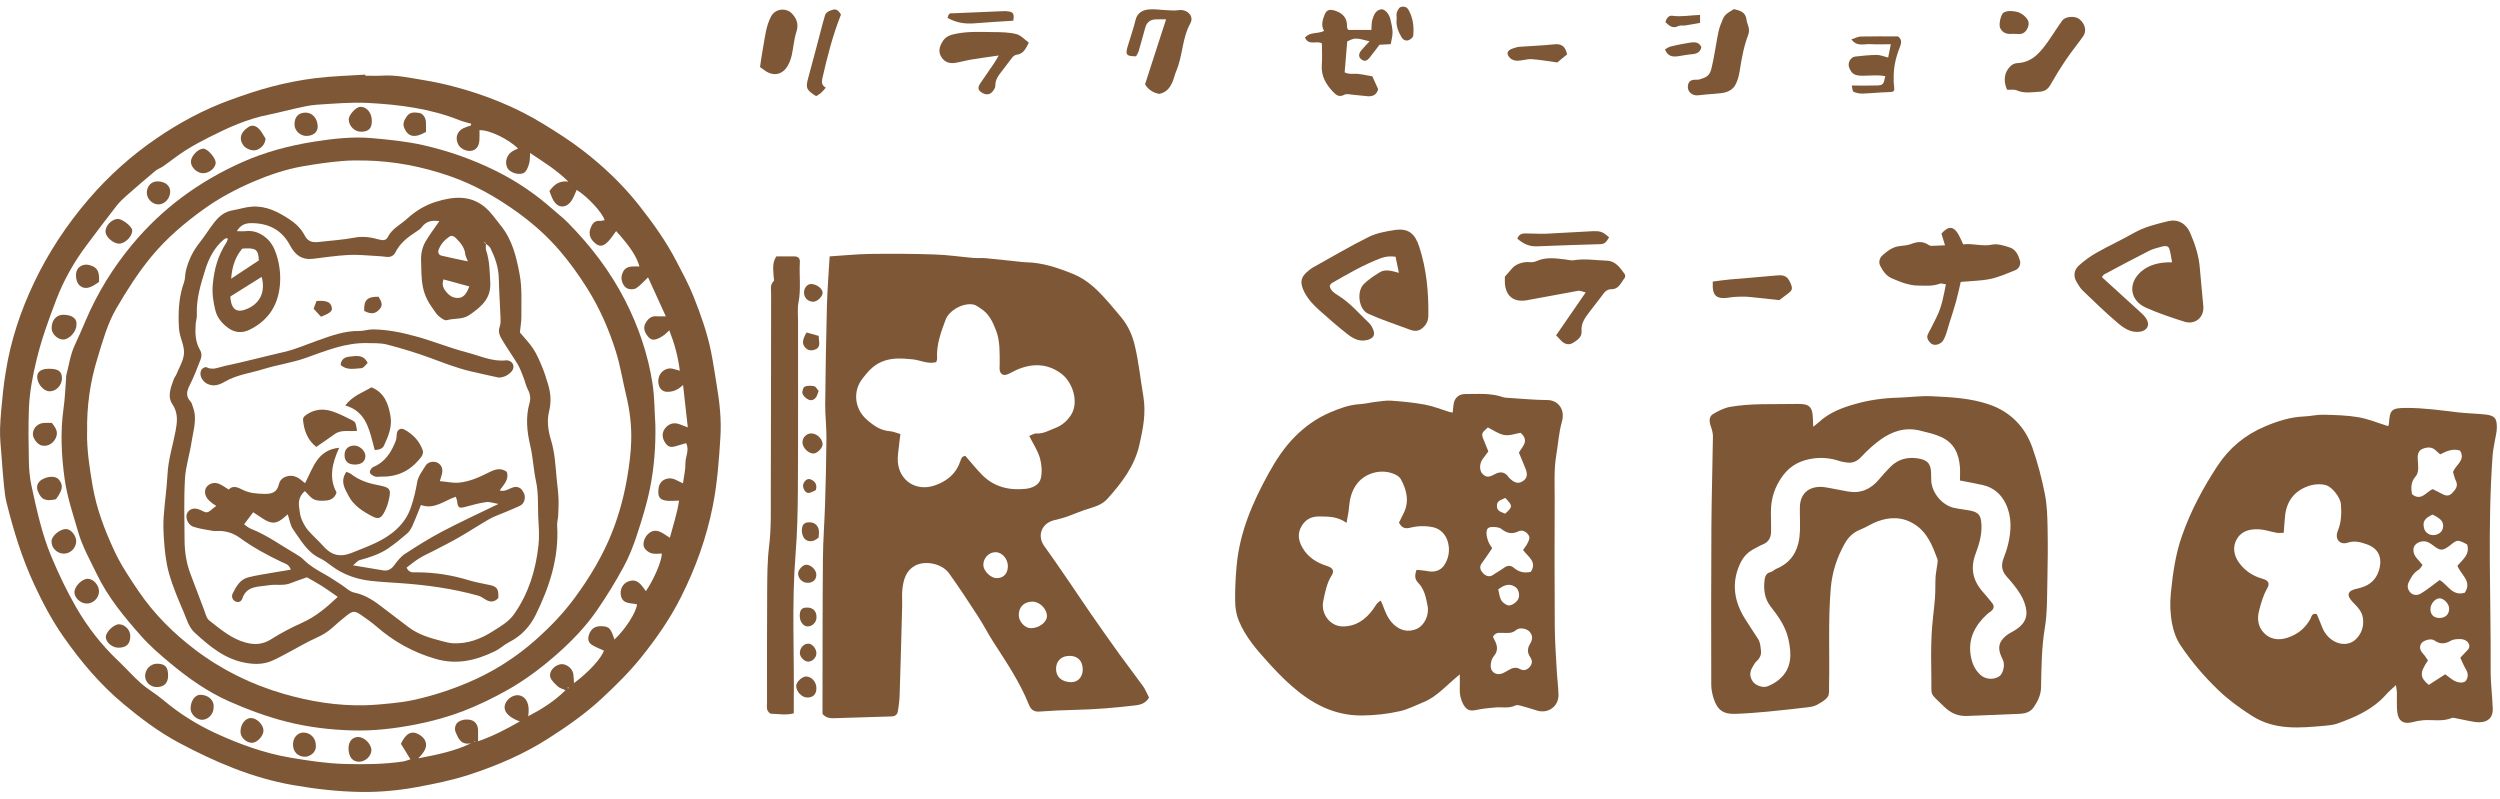
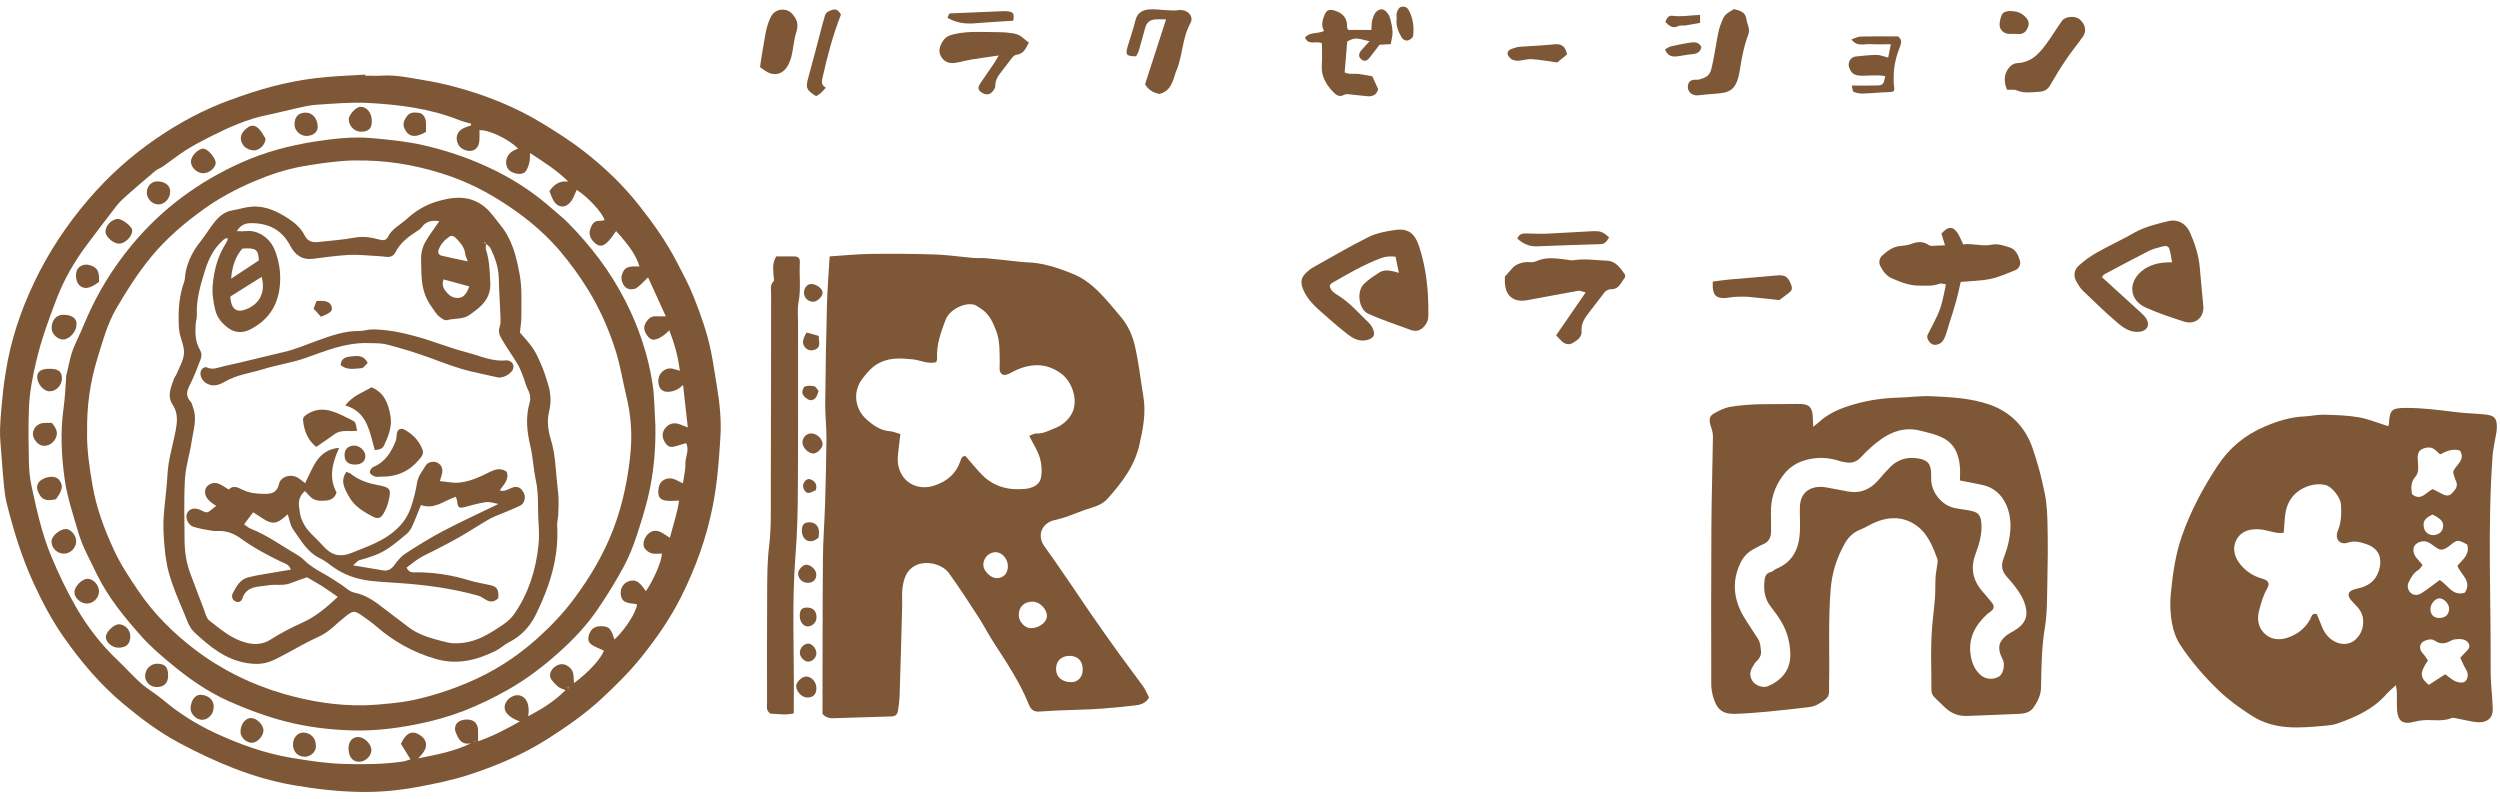
<svg xmlns="http://www.w3.org/2000/svg" width="144" height="46" viewBox="0 0 144 46" fill="none">
  <path d="M66.186 40.179C66.008 40.477 65.756 40.585 65.436 40.624C64.277 40.765 63.116 40.863 61.947 40.888C61.254 40.903 60.562 40.935 59.871 40.986C59.528 41.012 59.37 40.855 59.254 40.564C58.736 39.276 57.961 38.135 57.215 36.975C56.909 36.5 56.652 35.992 56.344 35.518C55.8 34.678 55.251 33.84 54.668 33.026C54.258 32.456 53.29 32.266 52.706 32.583C52.198 32.859 52.053 33.353 51.985 33.865C51.938 34.218 51.974 34.582 51.964 34.942C51.919 36.651 51.873 38.36 51.818 40.069C51.809 40.364 51.766 40.658 51.721 40.951C51.691 41.145 51.581 41.26 51.36 41.266C50.267 41.294 49.175 41.333 48.081 41.367C47.841 41.375 47.603 41.373 47.376 41.124C47.376 41 47.376 40.822 47.376 40.646C47.382 37.833 47.376 35.021 47.4 32.207C47.408 31.135 47.492 30.066 47.525 28.994C47.563 27.742 47.595 26.489 47.603 25.238C47.608 24.585 47.526 23.931 47.532 23.278C47.55 21.387 47.582 19.496 47.631 17.606C47.655 16.678 47.732 15.752 47.787 14.768C48.559 14.719 49.344 14.638 50.13 14.626C51.366 14.609 52.604 14.616 53.84 14.657C54.587 14.682 55.33 14.793 56.076 14.857C56.315 14.877 56.556 14.851 56.794 14.874C57.481 14.938 58.169 15.018 58.855 15.089C58.934 15.098 59.013 15.105 59.092 15.106C60.053 15.124 60.935 15.425 61.818 15.784C62.683 16.136 63.286 16.77 63.875 17.443C64.119 17.722 64.356 18.008 64.593 18.293C64.987 18.768 65.226 19.316 65.367 19.914C65.593 20.873 65.69 21.853 65.856 22.822C66.02 23.788 65.84 24.692 65.63 25.617C65.349 26.859 64.61 27.812 63.793 28.725C63.537 29.012 63.196 29.152 62.824 29.261C62.339 29.403 61.873 29.612 61.395 29.778C61.157 29.861 60.907 29.911 60.662 29.98C60.01 30.165 59.709 30.849 60.163 31.474C60.705 32.223 61.222 32.989 61.746 33.751C62.103 34.27 62.447 34.797 62.806 35.313C63.357 36.105 63.909 36.894 64.473 37.676C64.92 38.296 65.39 38.899 65.835 39.52C65.971 39.709 66.057 39.931 66.186 40.179ZM59.281 25.11C59.416 25.063 59.563 24.962 59.704 24.969C60.103 24.99 60.43 24.788 60.775 24.658C61.16 24.512 61.477 24.246 61.702 23.884C62.15 23.162 61.8 22.004 61.102 21.5C60.293 20.915 59.425 20.922 58.539 21.313C58.36 21.392 58.195 21.502 58.013 21.569C57.787 21.653 57.615 21.545 57.583 21.314C57.566 21.197 57.584 21.076 57.583 20.956C57.576 20.307 57.613 19.663 57.37 19.027C57.173 18.515 56.954 18.055 56.475 17.76C56.343 17.679 56.213 17.569 56.068 17.54C55.486 17.427 54.672 17.866 54.465 18.42C54.198 19.137 53.928 19.858 53.977 20.647C53.981 20.719 53.943 20.793 53.926 20.86C53.433 20.987 53.011 20.741 52.566 20.698C51.955 20.641 51.369 20.584 50.764 20.848C50.276 21.06 49.971 21.429 49.679 21.805C49.109 22.538 49.221 23.544 49.915 24.16C50.297 24.5 50.715 24.802 51.266 24.839C51.455 24.852 51.639 24.939 51.864 25.004C51.835 25.23 51.804 25.442 51.784 25.656C51.754 25.97 51.689 26.287 51.714 26.597C51.803 27.707 52.782 28.323 53.838 27.962C54.542 27.722 55.068 27.293 55.312 26.572C55.366 26.413 55.402 26.271 55.608 26.264C55.919 26.62 56.215 26.988 56.542 27.326C57.234 28.043 58.111 28.257 59.067 28.158C59.442 28.118 59.857 27.951 59.949 27.561C60.035 27.191 60.005 26.759 59.901 26.39C59.781 25.967 59.521 25.585 59.284 25.11H59.281ZM59.45 34.654C58.972 34.666 58.676 34.969 58.681 35.439C58.686 35.806 59.031 36.179 59.371 36.184C59.848 36.19 60.319 35.828 60.304 35.466C60.287 35.045 59.866 34.643 59.45 34.654ZM62.365 38.587C62.374 38.09 62.102 37.79 61.635 37.778C61.152 37.766 60.835 38.056 60.829 38.514C60.822 38.98 61.135 39.27 61.67 39.294C62.067 39.311 62.358 39.016 62.365 38.587ZM58.054 32.596C58.049 32.187 57.71 31.799 57.345 31.807C56.873 31.817 56.613 32.238 56.642 32.583C56.669 32.898 57.062 33.29 57.389 33.301C57.796 33.314 58.059 33.036 58.054 32.596Z" fill="#7D5736" />
  <path d="M21.043 4.36C21.363 4.36 21.683 4.377 22.001 4.357C22.82 4.304 23.614 4.487 24.412 4.616C24.973 4.707 25.531 4.826 26.079 4.97C27.933 5.454 29.703 6.156 31.336 7.164C32.108 7.639 32.877 8.128 33.592 8.682C34.788 9.606 35.879 10.647 36.819 11.84C37.615 12.85 38.36 13.893 38.955 15.035C39.301 15.699 39.66 16.36 39.937 17.052C40.353 18.091 40.731 19.147 40.954 20.247C41.087 20.902 41.178 21.567 41.289 22.225C41.455 23.204 41.558 24.192 41.495 25.183C41.414 26.5 41.318 27.814 41.062 29.118C40.698 30.969 40.068 32.717 39.227 34.388C38.598 35.639 37.798 36.79 36.916 37.884C36.229 38.737 35.45 39.499 34.654 40.24C33.71 41.118 32.651 41.852 31.567 42.545C30.167 43.439 28.651 44.09 27.076 44.607C26.069 44.939 25.035 45.148 23.991 45.34C22.932 45.534 21.868 45.63 20.812 45.616C19.497 45.598 18.184 45.449 16.874 45.22C14.53 44.81 12.4 43.895 10.327 42.793C9.17 42.177 8.133 41.398 7.127 40.561C5.771 39.433 4.65 38.101 3.65 36.669C2.997 35.734 2.463 34.727 1.978 33.684C1.269 32.159 0.781 30.575 0.379 28.954C0.303 28.65 0.266 28.334 0.234 28.021C0.176 27.45 0.132 26.878 0.091 26.306C0.053 25.773 -0.014 25.238 0.003 24.706C0.025 23.976 0.108 23.248 0.179 22.521C0.215 22.15 0.276 21.78 0.334 21.411C0.616 19.614 1.185 17.913 1.967 16.27C2.796 14.529 3.843 12.949 5.098 11.484C6.254 10.136 7.559 8.967 9.015 7.97C10.333 7.068 11.739 6.311 13.243 5.764C14.053 5.469 14.871 5.189 15.705 4.975C16.52 4.765 17.354 4.601 18.189 4.499C19.133 4.384 20.087 4.361 21.038 4.298C21.038 4.318 21.041 4.339 21.042 4.359L21.043 4.36ZM27.132 7.227C27.132 7.193 27.135 7.158 27.135 7.123C26.909 7.057 26.678 7.009 26.462 6.923C24.775 6.249 22.998 6.025 21.208 5.93C20.221 5.878 19.224 5.971 18.233 6.033C17.825 6.059 17.419 6.163 17.015 6.249C16.498 6.36 15.986 6.506 15.466 6.608C14.257 6.844 13.151 7.347 12.062 7.895C11.588 8.134 11.119 8.388 10.669 8.673C10.232 8.951 9.828 9.279 9.402 9.576C9.26 9.676 9.083 9.73 8.951 9.84C8.389 10.309 7.833 10.788 7.284 11.273C7.079 11.454 6.876 11.646 6.709 11.86C6.128 12.605 5.561 13.361 4.994 14.116C4.269 15.081 3.674 16.13 3.246 17.249C2.811 18.389 2.39 19.54 2.103 20.737C1.883 21.656 1.702 22.581 1.666 23.523C1.628 24.538 1.641 25.557 1.663 26.574C1.672 27.046 1.713 27.526 1.814 27.986C2.115 29.366 2.408 30.747 2.959 32.061C3.377 33.059 3.845 34.041 4.378 34.968C5.032 36.107 5.851 37.162 6.822 38.077C7.266 38.495 7.667 38.96 8.124 39.36C8.522 39.709 8.992 39.973 9.396 40.315C10.31 41.085 11.306 41.716 12.389 42.218C13.785 42.863 15.213 43.384 16.74 43.643C17.772 43.818 18.803 43.975 19.849 44.004C20.962 44.035 22.075 44.026 23.181 43.868C23.349 43.844 23.51 43.775 23.642 43.736C23.446 43.417 23.264 43.118 23.093 42.842C23.383 42.224 23.72 42.057 24.151 42.316C24.295 42.402 24.447 42.542 24.503 42.692C24.636 43.05 24.421 43.339 24.09 43.682C25.221 43.459 26.2 43.266 27.142 42.808C26.555 42.942 26.391 42.528 26.233 42.138C26.187 42.026 26.208 41.857 26.26 41.745C26.375 41.503 26.769 41.39 27.107 41.469C27.361 41.529 27.524 41.737 27.535 42.036C27.543 42.245 27.536 42.455 27.536 42.699C28.397 42.4 29.158 42.003 29.942 41.555C29.253 41.304 28.966 40.948 29.096 40.562C29.214 40.22 29.621 39.977 29.937 40.059C30.342 40.166 30.528 40.596 30.424 41.256C31.213 40.842 31.933 40.394 32.574 39.753C32.409 39.678 32.245 39.644 32.139 39.546C31.969 39.391 31.771 39.217 31.701 39.013C31.595 38.694 31.928 38.316 32.293 38.259C32.603 38.211 32.978 38.496 33.023 38.821C33.045 38.984 33.048 39.149 33.062 39.347C33.917 38.713 34.636 37.919 34.785 37.476C34.553 37.367 34.311 37.279 34.098 37.147C33.874 37.006 33.841 36.785 33.935 36.532C34.055 36.215 34.271 36.063 34.614 36.069C35.008 36.076 35.126 36.145 35.283 36.527C35.321 36.622 35.351 36.719 35.392 36.837C36.018 36.258 36.657 35.252 36.692 34.81C36.337 34.716 35.855 34.821 35.762 34.284C35.702 33.941 35.871 33.622 36.171 33.499C36.713 33.279 36.944 33.703 37.204 34.05C37.663 33.379 38.117 32.325 38.124 31.885C37.927 31.885 37.72 31.923 37.538 31.873C37.383 31.83 37.216 31.71 37.128 31.576C36.986 31.357 37.101 30.975 37.319 30.767C37.544 30.553 37.786 30.512 38.079 30.661C38.247 30.746 38.4 30.86 38.584 30.976C38.781 30.223 39.017 29.529 39.115 28.836C38.802 28.836 38.542 28.878 38.303 28.826C37.969 28.753 37.893 28.578 37.926 28.189C37.957 27.829 38.149 27.631 38.447 27.567C38.785 27.497 39.03 27.71 39.338 27.84C39.395 27.424 39.488 27.053 39.481 26.684C39.474 26.305 39.726 25.929 39.519 25.524C39.305 25.588 39.12 25.646 38.932 25.699C38.62 25.787 38.488 25.745 38.324 25.514C38.125 25.233 38.117 24.93 38.301 24.683C38.519 24.391 38.835 24.308 39.186 24.451C39.302 24.499 39.42 24.542 39.617 24.618C39.523 23.769 39.436 22.999 39.344 22.173C39.062 22.448 38.782 22.57 38.444 22.569C38.178 22.568 38.012 22.406 37.954 22.2C37.778 21.593 38.272 21.134 38.735 21.236C38.857 21.262 38.975 21.303 39.158 21.355C39.05 20.517 38.849 19.782 38.551 19.026C38.425 19.142 38.358 19.217 38.281 19.275C38.187 19.346 38.089 19.412 37.984 19.465C37.646 19.632 37.469 19.596 37.266 19.308C37.112 19.086 37.037 18.856 37.197 18.589C37.342 18.347 37.517 18.194 37.816 18.218C37.966 18.23 38.118 18.22 38.351 18.22C37.987 17.421 37.655 16.693 37.328 15.976C37.079 16.21 36.888 16.44 36.648 16.597C36.526 16.677 36.3 16.68 36.156 16.625C35.9 16.527 35.746 16.127 35.812 15.874C35.904 15.517 36.059 15.379 36.416 15.35C36.55 15.34 36.685 15.349 36.833 15.349C36.664 14.759 36.273 14.171 35.489 13.311C35.346 13.5 35.222 13.698 35.066 13.869C34.731 14.236 34.497 14.246 34.171 13.905C33.98 13.705 33.911 13.437 34.001 13.185C34.084 12.953 34.202 12.695 34.541 12.721C34.634 12.729 34.728 12.697 34.825 12.684C34.717 12.261 33.818 11.299 33.215 10.939C33.117 11.149 33.047 11.376 32.917 11.563C32.588 12.034 32.109 11.996 31.848 11.49C31.766 11.335 31.712 11.164 31.648 11.005C31.887 10.677 32.169 10.389 32.736 10.46C32.044 9.776 31.31 9.332 30.531 8.812C30.519 9.041 30.527 9.177 30.503 9.308C30.477 9.442 30.438 9.577 30.378 9.7C30.329 9.8 30.258 9.921 30.166 9.965C29.865 10.11 29.35 9.934 29.222 9.666C29.046 9.297 29.207 8.859 29.588 8.672C29.667 8.634 29.746 8.598 29.841 8.552C29.257 7.988 28.171 7.475 27.617 7.498C27.617 7.691 27.629 7.887 27.614 8.081C27.596 8.304 27.525 8.52 27.314 8.634C27.017 8.793 26.549 8.624 26.394 8.323C26.202 7.946 26.321 7.562 26.699 7.382C26.835 7.316 26.985 7.275 27.127 7.224L27.132 7.227ZM32.761 39.626C32.749 39.614 32.738 39.595 32.724 39.593C32.711 39.593 32.698 39.611 32.684 39.621C32.696 39.633 32.706 39.652 32.72 39.653C32.732 39.653 32.746 39.637 32.761 39.626ZM27.343 42.696C27.33 42.706 27.314 42.72 27.3 42.731C27.329 42.733 27.357 42.735 27.386 42.736C27.372 42.723 27.357 42.709 27.343 42.696Z" fill="#7D5736" />
-   <path d="M84.082 38.846C83.318 39.464 82.787 40.118 82.004 40.439C81.555 40.624 81.113 40.854 80.645 40.961C79.936 41.124 79.213 41.202 78.475 41.212C76.864 41.232 75.569 40.537 74.409 39.52C73.934 39.105 73.493 38.647 73.07 38.18C72.394 37.438 71.73 36.676 71.346 35.733C71.208 35.397 71.152 35.01 71.145 34.643C71.132 33.971 71.169 33.302 71.226 32.628C71.394 30.68 72.14 28.957 73.065 27.28C73.495 26.5 73.973 25.765 74.606 25.134C75.183 24.557 75.841 24.088 76.585 23.769C77.138 23.532 77.71 23.313 78.329 23.279C78.622 23.264 78.912 23.187 79.204 23.152C79.516 23.116 79.833 23.057 80.142 23.079C80.789 23.126 81.438 23.187 82.075 23.306C82.551 23.394 83.008 23.582 83.475 23.725C83.529 23.742 83.585 23.749 83.674 23.767C83.69 23.618 83.707 23.485 83.718 23.351C83.754 22.948 84 22.695 84.402 22.696C85.132 22.698 85.87 22.628 86.58 22.879C86.653 22.906 86.736 22.907 86.813 22.912C87.585 22.96 88.356 23.04 89.127 23.043C89.706 23.046 90.045 23.503 90.017 23.979C90.01 24.095 89.99 24.214 89.957 24.326C89.786 24.935 89.751 25.565 89.646 26.184C89.5 27.035 89.552 27.888 89.549 28.74C89.539 31.193 89.539 33.647 89.555 36.101C89.561 36.933 89.622 37.766 89.668 38.597C89.693 39.07 89.757 39.541 89.769 40.014C89.786 40.686 89.172 41.127 88.53 40.927C88.212 40.828 87.895 40.73 87.574 40.643C87.481 40.618 87.359 40.598 87.281 40.637C86.9 40.821 86.496 40.713 86.106 40.752C85.753 40.785 85.398 40.814 85.054 40.891C84.671 40.974 84.473 40.91 84.287 40.572C84.13 40.286 84.069 39.984 84.082 39.661C84.092 39.428 84.084 39.196 84.084 38.844L84.082 38.846ZM77.561 30.117C77.009 29.729 76.512 29.76 76.017 29.747C75.528 29.734 75.169 29.931 74.943 30.353C74.726 30.757 74.798 31.156 75.017 31.54C75.34 32.107 75.851 32.417 76.454 32.608C76.766 32.708 76.868 32.882 76.707 33.137C76.416 33.601 76.323 34.116 76.217 34.636C76.073 35.342 76.602 36.065 77.315 36.081C78.09 36.097 78.656 35.691 79.092 35.093C79.217 34.92 79.296 34.72 79.532 34.596C79.577 34.694 79.61 34.758 79.635 34.825C79.784 35.235 79.936 35.639 80.261 35.953C80.668 36.345 81.156 36.427 81.618 36.217C82.051 36.02 82.329 35.418 82.231 34.913C82.139 34.435 82.052 33.938 81.687 33.568C81.473 33.35 81.485 33.119 81.596 32.82C81.821 32.847 82.036 32.858 82.243 32.9C82.62 32.976 82.976 32.867 83.178 32.568C83.449 32.168 83.521 31.715 83.409 31.259C83.302 30.813 82.981 30.462 82.551 30.37C82.134 30.28 81.661 30.285 81.249 30.392C80.886 30.485 80.736 30.377 80.579 30.106C80.662 29.939 80.736 29.778 80.819 29.624C81.196 28.921 81.041 28.249 80.686 27.597C80.626 27.488 80.5 27.396 80.384 27.34C79.637 26.974 78.67 27.208 78.169 27.856C77.838 28.286 77.737 28.772 77.696 29.291C77.678 29.517 77.624 29.741 77.562 30.115L77.561 30.117ZM85.729 26.001C85.61 26.161 85.502 26.301 85.398 26.444C85.218 26.688 85.205 27.079 85.369 27.267C85.553 27.477 85.721 27.526 86.06 27.334C86.429 27.123 86.691 27.179 86.922 27.515C86.944 27.547 86.979 27.571 87.007 27.598C87.279 27.843 87.496 27.87 87.748 27.692C87.95 27.549 88 27.335 87.882 27.027C87.757 26.701 87.617 26.383 87.488 26.07C87.696 25.707 88.107 25.392 87.586 24.929C87.3 24.974 86.96 25.108 86.652 25.058C86.32 25.003 86.017 24.775 85.701 24.622C85.325 24.949 85.315 24.981 85.467 25.357C85.549 25.558 85.629 25.758 85.729 26.003V26.001ZM87.73 31.677C87.83 31.529 87.922 31.423 87.98 31.299C88.053 31.145 88.164 30.989 88.03 30.801C87.88 30.591 87.659 30.51 87.455 30.608C87.077 30.791 86.788 30.708 86.477 30.465C86.353 30.369 86.144 30.354 85.974 30.354C85.713 30.354 85.617 30.454 85.622 30.723C85.625 30.892 85.679 31.066 85.741 31.224C85.796 31.363 85.895 31.484 85.95 31.575C85.731 31.895 85.552 32.177 85.351 32.443C85.174 32.677 85.293 32.879 85.436 33.028C85.585 33.181 85.796 33.267 86.023 33.102C86.213 32.963 86.429 32.859 86.616 32.716C86.82 32.559 87.013 32.547 87.206 32.712C87.483 32.947 87.792 33.026 88.175 32.938C88.551 32.365 88.021 32.079 87.728 31.678L87.73 31.677ZM85.993 36.681C86.02 36.738 86.044 36.792 86.072 36.842C86.258 37.178 86.316 37.492 86.026 37.82C85.921 37.94 85.877 38.142 85.865 38.311C85.837 38.699 86.167 38.928 86.532 38.79C86.641 38.749 86.742 38.682 86.843 38.625C87.069 38.495 87.283 38.386 87.557 38.54C87.77 38.659 87.978 38.586 88.132 38.391C88.276 38.21 88.261 38.026 88.138 37.845C87.963 37.589 87.973 37.343 88.134 37.081C88.281 36.845 88.303 36.597 88.093 36.375C87.933 36.208 87.531 36.117 87.33 36.29C87.077 36.508 86.817 36.451 86.547 36.454C86.355 36.457 86.14 36.402 85.994 36.682L85.993 36.681ZM86.298 33.949C86.35 34.158 86.37 34.376 86.462 34.557C86.527 34.684 86.678 34.792 86.814 34.853C87 34.936 87.316 34.745 87.447 34.512C87.553 34.32 87.496 33.958 87.29 33.815C86.977 33.595 86.664 33.665 86.298 33.949ZM86.703 28.68C86.48 28.803 86.211 28.82 86.221 29.151C86.23 29.476 86.498 29.486 86.694 29.588C87.14 29.196 87.143 29.131 86.702 28.679L86.703 28.68Z" fill="#7D5736" />
  <path d="M137.558 24.547C137.575 24.499 137.598 24.463 137.6 24.426C137.652 23.588 137.75 23.499 138.608 23.496C139.599 23.493 140.579 23.633 141.56 23.749C142.071 23.809 142.588 23.818 143.1 23.869C143.687 23.925 143.831 24.077 143.818 24.657C143.812 24.908 143.74 25.159 143.699 25.41C143.656 25.682 143.595 25.954 143.575 26.228C143.274 30.347 143.485 34.472 143.461 38.595C143.456 39.346 143.561 40.098 143.583 40.85C143.596 41.337 143.292 41.606 142.792 41.602C142.616 41.601 142.439 41.567 142.265 41.536C141.976 41.482 141.689 41.416 141.401 41.36C141.343 41.349 141.274 41.336 141.223 41.358C140.686 41.579 140.123 41.442 139.572 41.486C139.378 41.502 139.183 41.537 138.993 41.589C138.441 41.737 138.125 41.539 138.076 40.959C138.046 40.602 138.069 40.242 138.06 39.882C138.058 39.774 138.034 39.668 138.006 39.462C137.773 39.683 137.592 39.831 137.44 40.003C136.683 40.863 135.677 41.305 134.631 41.676C134.413 41.754 134.171 41.781 133.938 41.801C132.481 41.929 131.037 42.084 129.695 41.222C129.01 40.783 128.365 40.318 127.778 39.753C126.96 38.966 126.224 38.112 125.599 37.17C125.357 36.806 125.202 36.392 125.114 35.931C125 35.332 124.981 34.739 125.041 34.156C125.155 33.044 125.302 31.946 125.681 30.867C126.188 29.422 126.893 28.104 127.726 26.837C128.408 25.801 129.31 25.051 130.455 24.566C131.183 24.257 131.917 24.022 132.714 23.988C133.087 23.973 133.459 23.879 133.83 23.888C134.502 23.903 135.182 23.919 135.842 24.032C136.416 24.13 136.966 24.363 137.558 24.547ZM131.537 30.691C131.363 30.691 131.243 30.708 131.131 30.687C130.785 30.625 130.444 30.503 130.098 30.487C129.613 30.465 129.131 30.573 128.856 31.026C128.581 31.475 128.665 31.971 128.94 32.37C129.265 32.844 129.741 33.176 130.313 33.333C130.656 33.428 130.759 33.596 130.592 33.888C130.355 34.303 130.231 34.744 130.116 35.205C129.991 35.705 130.095 36.143 130.409 36.464C130.766 36.828 131.249 36.909 131.781 36.726C132.354 36.529 132.769 36.192 133.067 35.672C133.141 35.544 133.154 35.284 133.449 35.376C133.546 35.612 133.655 35.861 133.751 36.114C133.907 36.526 134.21 36.847 134.583 37.002C134.94 37.149 135.383 37.131 135.701 36.817C136.023 36.499 136.161 36.105 136.109 35.639C136.062 35.205 135.775 34.949 135.501 34.661C135.133 34.277 135.229 34.015 135.758 33.908C136.361 33.787 136.823 33.498 137.019 32.88C137.253 32.146 137.017 31.593 136.326 31.351C136.004 31.238 135.637 31.122 135.234 31.256C134.769 31.412 134.464 31.039 134.659 30.573C134.866 30.078 134.872 29.573 134.84 29.06C134.814 28.656 134.331 28.046 133.978 27.947C133.32 27.76 132.46 28.079 132.025 28.639C131.718 29.034 131.625 29.485 131.597 29.963C131.584 30.194 131.561 30.424 131.541 30.687L131.537 30.691ZM140.53 33.408C141.005 33.7 141.262 34.358 141.972 34.14C142.416 33.477 141.732 33.095 141.547 32.586C141.855 32.227 142.285 31.93 142.107 31.363C141.785 31.178 141.606 31.109 141.453 31.18C141.314 31.244 141.198 31.359 141.073 31.451C140.69 31.732 140.564 31.728 140.186 31.443C140.077 31.36 139.961 31.278 139.836 31.224C139.584 31.114 139.238 31.213 139.088 31.42C138.959 31.601 138.997 31.903 139.183 32.128C139.294 32.262 139.41 32.393 139.541 32.546C139.447 32.659 139.392 32.775 139.3 32.829C139.01 32.999 138.866 33.278 138.731 33.558C138.685 33.654 138.671 33.791 138.701 33.891C138.798 34.227 139.135 34.375 139.444 34.187C139.805 33.967 140.136 33.694 140.529 33.407L140.53 33.408ZM138.933 28.465C139.45 28.892 139.76 28.334 140.118 28.173C140.31 28.269 140.472 28.34 140.626 28.43C140.832 28.549 141.046 28.609 141.225 28.42C141.411 28.224 141.62 28.018 141.458 27.691C141.382 27.535 141.348 27.358 141.295 27.192C141.433 26.777 142.043 26.51 141.695 25.953C141.269 25.819 140.91 25.991 140.555 26.171C140.463 26.09 140.384 26.029 140.316 25.959C140.086 25.723 139.805 25.747 139.544 25.852C139.29 25.955 139.242 26.199 139.264 26.456C139.274 26.576 139.274 26.695 139.283 26.814C139.301 27.056 139.29 27.271 139.111 27.479C138.877 27.749 138.862 28.094 138.933 28.465ZM141.713 37.884C141.84 37.751 141.924 37.668 142.003 37.579C142.119 37.45 142.286 37.339 142.22 37.127C142.156 36.923 141.938 36.799 141.64 36.811C141.486 36.817 141.311 36.823 141.184 36.898C140.863 37.084 140.564 37.127 140.248 36.905C140.202 36.871 140.143 36.848 140.087 36.838C139.887 36.797 139.537 36.925 139.454 37.08C139.335 37.303 139.414 37.49 139.579 37.666C139.686 37.779 139.763 37.919 139.85 38.041C139.368 38.755 139.371 39.014 139.898 39.449C140.204 39.251 140.526 39.044 140.845 38.839C141.009 38.959 141.159 39.088 141.326 39.189C141.594 39.348 141.931 39.361 142.038 39.207C142.183 38.996 142.171 38.773 142.032 38.544C141.912 38.347 141.828 38.126 141.713 37.886V37.884ZM140.111 29.639C139.648 29.861 139.533 30.049 139.627 30.43C139.684 30.661 139.899 30.821 140.15 30.823C140.41 30.823 140.64 30.671 140.699 30.456C140.796 30.102 140.649 29.897 140.111 29.639ZM140.537 35.594C140.876 35.587 141.089 35.36 141.069 35.027C141.053 34.774 140.777 34.479 140.54 34.464C140.269 34.446 139.975 34.794 139.992 35.115C140.009 35.429 140.207 35.603 140.536 35.596L140.537 35.594Z" fill="#7D5736" />
  <path d="M104.442 24.583C104.624 24.434 104.702 24.377 104.772 24.312C105.369 23.763 106.092 23.488 106.861 23.27C107.666 23.041 108.477 22.93 109.309 22.906C109.962 22.888 110.616 22.793 111.265 22.823C112.385 22.875 113.52 22.932 114.589 23.302C115.796 23.72 116.642 24.58 117.064 25.78C117.37 26.646 117.602 27.546 117.783 28.447C117.911 29.081 117.928 29.745 117.941 30.396C117.961 31.434 117.953 32.471 117.928 33.508C117.906 34.399 117.927 35.303 117.781 36.178C117.59 37.323 117.588 38.465 117.563 39.614C117.553 40.039 117.366 40.416 117.128 40.757C116.947 41.015 116.646 41.102 116.347 41.116C115.336 41.165 114.324 41.196 113.312 41.239C112.785 41.262 112.361 41.078 111.982 40.704C111.096 39.831 111.27 40.197 111.245 38.958C111.228 38.16 111.223 37.361 111.26 36.565C111.293 35.857 111.399 35.153 111.454 34.445C111.485 34.048 111.466 33.647 111.488 33.249C111.501 33.016 111.555 32.783 111.582 32.55C111.597 32.432 111.632 32.298 111.593 32.195C111.309 31.437 111.021 30.677 110.291 30.207C109.607 29.766 108.88 29.759 108.146 30.031C107.799 30.159 107.485 30.376 107.14 30.511C106.728 30.673 106.448 30.963 106.243 31.333C105.8 32.132 105.529 32.961 105.45 33.901C105.293 35.773 105.396 37.64 105.354 39.509C105.349 39.723 105.384 39.989 105.275 40.14C105.127 40.345 104.868 40.48 104.636 40.607C104.486 40.688 104.299 40.718 104.125 40.739C103.342 40.831 102.559 40.921 101.773 40.994C101.162 41.05 100.55 41.1 99.938 41.118C99.258 41.139 98.92 40.893 98.709 40.242C98.626 39.983 98.569 39.703 98.568 39.432C98.562 36.399 98.558 33.367 98.576 30.335C98.587 28.603 98.642 26.873 98.665 25.141C98.667 24.951 98.611 24.754 98.548 24.572C98.433 24.247 98.437 23.987 98.686 23.84C98.986 23.663 99.318 23.495 99.656 23.436C100.875 23.222 102.112 23.295 103.342 23.269C103.482 23.266 103.621 23.265 103.761 23.272C104.19 23.296 104.36 23.456 104.407 23.886C104.427 24.078 104.427 24.275 104.442 24.585V24.583ZM112.895 27.676C112.895 27.372 112.912 27.133 112.892 26.895C112.829 26.147 112.568 25.525 111.829 25.18C111.431 24.996 111.016 24.907 110.597 24.803C109.737 24.59 108.989 24.839 108.31 25.328C107.91 25.616 107.541 25.96 107.204 26.32C106.959 26.582 106.703 26.692 106.363 26.638C106.227 26.616 106.088 26.6 105.96 26.556C105.463 26.389 104.948 26.336 104.436 26.409C103.736 26.509 103.144 26.787 102.695 27.394C102.214 28.044 101.996 28.742 102.004 29.533C102.008 29.892 102.017 30.252 102.014 30.611C102.01 30.954 101.883 31.224 101.536 31.359C101.372 31.424 101.22 31.521 101.062 31.6C100.712 31.774 100.442 32.04 100.271 32.383C99.684 33.562 99.885 34.694 100.577 35.743C100.804 36.089 101.022 36.441 101.252 36.784C101.402 37.007 101.396 37.223 101.429 37.453C101.471 37.744 101.341 37.944 101.139 38.128C101.069 38.192 101.029 38.289 100.975 38.372C100.771 38.682 100.765 38.964 100.957 39.248C101.113 39.476 101.526 39.64 101.805 39.533C102.04 39.442 102.274 39.311 102.467 39.149C103.232 38.51 103.202 37.655 103.009 36.801C102.851 36.097 102.44 35.505 101.996 34.944C101.637 34.491 101.575 33.97 101.637 33.425C101.66 33.212 101.728 33.004 102.002 32.949C102.11 32.927 102.196 32.812 102.304 32.769C103.292 32.367 103.642 31.564 103.677 30.574C103.694 30.115 103.662 29.655 103.674 29.196C103.693 28.467 104.143 28.038 104.875 28.044C105.032 28.045 105.19 28.075 105.345 28.103C105.711 28.169 106.075 28.245 106.443 28.31C107.168 28.439 107.745 28.184 108.213 27.634C108.431 27.378 108.653 27.123 108.892 26.886C109.315 26.468 109.827 26.316 110.419 26.396C111.023 26.477 111.233 26.703 111.233 27.315C111.233 27.434 111.233 27.554 111.239 27.674C111.267 28.379 111.858 29.098 112.548 29.253C112.835 29.316 113.13 29.345 113.42 29.398C113.972 29.497 114.107 29.668 114.132 30.236C114.159 30.822 113.99 31.375 113.792 31.904C113.48 32.744 113.64 33.448 114.214 34.096C114.397 34.303 114.574 34.518 114.748 34.734C114.885 34.906 114.853 35.066 114.688 35.203C114.611 35.265 114.524 35.315 114.452 35.381C113.762 36.021 113.356 36.781 113.512 37.75C113.581 38.184 113.743 38.586 114.092 38.889C114.368 39.129 114.808 39.169 115.137 38.971C115.358 38.839 115.489 38.386 115.392 38.076C115.364 37.983 115.31 37.897 115.271 37.806C115.062 37.316 115.124 36.985 115.521 36.642C115.667 36.516 115.846 36.426 116.015 36.328C116.455 36.071 116.775 35.714 116.719 35.186C116.686 34.865 116.557 34.533 116.39 34.254C116.168 33.885 115.887 33.546 115.597 33.225C115.31 32.908 115.249 32.58 115.397 32.187C115.501 31.913 115.6 31.634 115.667 31.349C115.853 30.564 115.891 29.774 115.536 29.026C115.274 28.472 114.834 28.081 114.217 27.94C113.799 27.844 113.375 27.771 112.893 27.676H112.895Z" fill="#7D5736" />
  <path d="M44.712 14.767C45.066 14.767 45.404 14.77 45.741 14.767C45.964 14.766 46.085 14.877 46.072 15.093C46.025 15.864 46.146 16.638 45.995 17.412C45.923 17.777 45.968 18.168 45.968 18.546C45.965 21.756 45.977 24.967 45.958 28.177C45.951 29.427 45.923 30.681 45.824 31.927C45.596 34.792 45.756 37.658 45.722 40.524C45.72 40.702 45.722 40.879 45.722 41.087C45.275 41.208 44.842 41.12 44.414 41.11C44.335 41.109 44.221 40.972 44.193 40.878C44.154 40.749 44.181 40.601 44.181 40.462C44.182 38.329 44.173 36.195 44.189 34.061C44.195 33.188 44.194 32.309 44.302 31.446C44.429 30.413 44.393 29.382 44.398 28.351C44.414 24.542 44.408 20.733 44.416 16.924C44.416 16.675 44.34 16.407 44.565 16.19C44.609 16.147 44.563 16.013 44.56 15.921C44.55 15.55 44.456 15.17 44.715 14.77L44.712 14.767Z" fill="#7D5736" />
  <path d="M80.575 15.716C80.509 15.391 80.451 15.112 80.384 14.786C80.105 14.755 79.84 14.758 79.543 14.869C78.542 15.246 77.625 15.782 76.704 16.312C76.658 16.338 76.634 16.404 76.59 16.467C76.64 16.75 76.878 16.895 77.083 17.022C77.771 17.445 78.28 18.06 78.855 18.603C78.978 18.72 79.07 18.894 79.121 19.058C79.204 19.336 79.073 19.488 78.783 19.574C78.312 19.712 77.935 19.499 77.6 19.236C77.039 18.796 76.502 18.326 75.972 17.85C75.648 17.56 75.354 17.249 75.144 16.849C74.857 16.299 74.896 15.955 75.385 15.579C75.448 15.53 75.507 15.474 75.575 15.435C76.656 14.834 77.72 14.203 78.826 13.653C79.289 13.423 79.833 13.324 80.353 13.247C81.147 13.131 81.511 13.482 81.747 14.209C82.168 15.499 82.291 16.827 82.273 18.178C82.268 18.493 82.151 18.708 81.932 18.898C81.714 19.087 81.474 19.09 81.217 18.991C80.412 18.687 79.588 18.425 78.807 18.07C78.262 17.823 78.126 16.795 78.553 16.366C78.814 16.105 79.135 15.897 79.449 15.697C79.791 15.48 80.161 15.603 80.571 15.714L80.575 15.716Z" fill="#7D5736" />
  <path d="M121.072 15.964C121.839 16.662 122.569 17.325 123.296 17.99C123.414 18.098 123.533 18.211 123.618 18.343C123.86 18.714 123.68 19.054 123.253 19.108C122.724 19.175 122.325 18.896 121.973 18.596C121.276 18.006 120.622 17.365 119.962 16.733C119.822 16.599 119.722 16.42 119.62 16.253C119.404 15.898 119.462 15.547 119.753 15.285C120.059 15.009 120.4 14.761 120.758 14.559C121.461 14.161 122.197 13.823 122.899 13.424C123.525 13.067 124.209 12.904 124.894 12.738C125.451 12.604 125.924 12.881 126.155 13.416C126.438 14.069 126.657 14.736 126.711 15.454C126.766 16.181 126.85 16.905 126.911 17.631C126.966 18.283 126.443 18.726 125.811 18.526C125.066 18.29 124.319 18.04 123.606 17.721C122.653 17.296 122.556 16.285 123.362 15.614C123.788 15.26 124.371 15.091 125.112 15.11C125.059 14.843 125.032 14.579 124.953 14.332C124.892 14.142 124.692 14.16 124.539 14.2C124.274 14.268 124.002 14.337 123.759 14.461C122.896 14.898 122.046 15.355 121.193 15.81C121.146 15.836 121.121 15.899 121.072 15.964Z" fill="#7D5736" />
  <path d="M113.081 14.076C113.64 14.001 114.17 14.211 114.736 14.092C115.056 14.023 115.438 14.146 115.767 14.255C116.109 14.367 116.262 14.707 116.352 15.024C116.409 15.226 116.302 15.474 116.078 15.564C115.607 15.753 115.135 15.963 114.643 16.067C114.107 16.179 113.55 16.182 112.938 16.238C112.856 16.588 112.774 16.986 112.665 17.378C112.545 17.812 112.401 18.239 112.266 18.669C112.197 18.892 112.143 19.121 112.057 19.337C111.979 19.53 111.912 19.721 111.668 19.819C111.462 19.902 111.293 19.858 111.186 19.746C111.065 19.619 110.935 19.443 111.063 19.217C111.236 18.91 111.382 18.587 111.543 18.272C111.841 17.686 111.951 17.048 112.083 16.377C111.951 16.36 111.823 16.304 111.731 16.34C111.307 16.505 110.867 16.448 110.436 16.448C110.186 16.448 109.93 16.379 109.685 16.31C109.461 16.246 109.249 16.139 109.03 16.057C108.668 15.922 108.462 15.631 108.3 15.31C108.189 15.093 108.274 14.846 108.426 14.711C108.702 14.465 109.003 14.228 109.397 14.177C109.629 14.146 109.875 14.136 110.088 14.052C110.445 13.912 110.77 13.886 111.095 14.114C111.139 14.146 111.206 14.162 111.261 14.161C111.507 14.156 111.751 14.142 112.033 14.13C111.965 13.91 111.894 13.681 111.826 13.456C112.235 12.995 112.531 13.015 112.82 13.526C112.916 13.695 112.986 13.877 113.078 14.074L113.081 14.076Z" fill="#7D5736" />
  <path d="M89.633 19.314C90.2 18.491 90.744 17.702 91.335 16.845C91.143 16.8 91.015 16.73 90.903 16.75C89.916 16.923 88.934 17.12 87.947 17.294C87.165 17.433 86.692 17.024 86.68 16.225C86.679 16.127 86.68 16.027 86.68 15.934C86.832 15.761 86.977 15.598 87.121 15.434C87.322 15.204 87.745 15.068 88.088 15.099C88.219 15.111 88.371 15.099 88.489 15.045C89.042 14.789 89.61 14.88 90.179 14.947C90.335 14.965 90.497 15.015 90.647 14.99C91.284 14.881 91.917 14.996 92.549 15.014C93.058 15.028 93.322 15.428 93.586 15.793C93.622 15.842 93.617 15.966 93.579 16.013C93.37 16.272 93.245 16.66 92.834 16.656C92.517 16.654 92.399 16.862 92.248 17.064C92.013 17.381 91.762 17.687 91.525 18.003C91.285 18.321 91.06 18.636 91.099 19.077C91.129 19.425 90.833 19.611 90.591 19.756C90.357 19.897 90.09 19.819 89.897 19.594C89.833 19.519 89.762 19.45 89.631 19.315L89.633 19.314Z" fill="#7D5736" />
  <path d="M79.043 4.39C79.161 4.651 79.264 4.878 79.382 5.136C79.312 5.423 79.106 5.568 78.784 5.543C78.489 5.52 78.197 5.479 77.904 5.454C77.747 5.441 77.555 5.389 77.435 5.456C77.125 5.629 76.945 5.46 76.764 5.268C76.359 4.838 76.089 4.357 76.136 3.73C76.167 3.318 76.142 2.903 76.142 2.499C75.834 2.315 75.381 2.655 75.168 2.166C75.445 1.825 75.893 1.966 76.267 1.782C76.079 1.471 76.175 1.152 76.297 0.846C76.414 0.553 76.6 0.516 76.917 0.622C77.369 0.773 77.606 1.059 77.591 1.543C77.591 1.58 77.605 1.62 77.618 1.656C77.624 1.674 77.642 1.687 77.672 1.724H78.992C79.009 1.523 78.992 1.322 79.047 1.141C79.126 0.881 79.218 0.596 79.546 0.537C79.74 0.503 80.002 0.768 80.083 1.095C80.146 1.342 80.204 1.597 80.21 1.85C80.216 2.073 80.147 2.299 80.107 2.543C79.851 2.558 79.657 2.567 79.458 2.578C79.268 2.827 79.081 3.081 78.885 3.327C78.763 3.476 78.622 3.575 78.427 3.429C78.254 3.3 78.233 3.122 78.398 2.917C78.547 2.733 78.717 2.564 78.886 2.379C78.071 2.169 78.041 2.169 77.6 2.388C77.551 2.975 77.502 3.564 77.452 4.169C77.719 4.308 78.003 4.223 78.271 4.262C78.525 4.299 78.778 4.348 79.043 4.394V4.39Z" fill="#7D5736" />
  <path d="M66.781 5.41C66.453 5.347 66.163 5.2 65.955 4.856C66.347 3.645 66.747 2.408 67.165 1.116C66.911 1.116 66.714 1.103 66.519 1.119C66.237 1.143 66.049 1.301 65.971 1.577C65.843 2.03 65.723 2.486 65.59 2.938C65.557 3.048 65.488 3.147 65.439 3.244C64.878 3.238 64.811 3.162 64.951 2.681C65.1 2.172 65.283 1.672 65.406 1.157C65.508 0.734 65.809 0.582 66.166 0.544C66.496 0.511 66.837 0.571 67.173 0.584C67.408 0.592 67.647 0.624 67.876 0.586C68.367 0.509 68.8 0.917 68.565 1.34C68.085 2.207 68.13 3.208 67.752 4.092C67.682 4.255 67.643 4.43 67.582 4.598C67.441 4.986 67.234 5.311 66.781 5.41Z" fill="#7D5736" />
  <path d="M115.607 5.169C115.371 4.633 115.448 4.14 115.824 3.791C115.917 3.705 116.066 3.64 116.191 3.636C117.103 3.595 117.569 2.952 118.029 2.3C118.29 1.931 118.521 1.541 118.79 1.179C118.971 0.936 119.526 0.907 119.765 1.096C120.101 1.363 120.207 1.778 119.992 2.086C119.676 2.536 119.323 2.962 119.014 3.419C118.685 3.905 118.377 4.407 118.084 4.917C117.937 5.173 117.729 5.27 117.457 5.285C117.025 5.309 116.595 5.394 116.167 5.206C116.015 5.139 115.815 5.179 115.607 5.169Z" fill="#7D5736" />
  <path d="M57.531 3.196C56.905 3.287 56.42 3.351 55.94 3.431C55.632 3.482 55.33 3.573 55.021 3.621C54.71 3.669 54.427 3.591 54.242 3.314C54.038 3.007 54.086 2.733 54.291 2.394C54.477 2.086 54.745 2.008 55.068 1.943C55.794 1.797 56.523 1.843 57.252 1.849C57.684 1.852 58.128 1.858 58.543 1.964C58.803 2.03 59.017 2.28 59.261 2.455C59.08 2.811 58.947 3.108 58.551 3.155C58.466 3.165 58.369 3.235 58.313 3.305C58.091 3.581 57.887 3.872 57.668 4.148C57.481 4.384 57.323 4.619 57.331 4.945C57.333 5.062 57.238 5.202 57.15 5.296C56.969 5.485 56.745 5.471 56.508 5.304C56.28 5.144 56.356 4.964 56.472 4.79C56.735 4.398 57.008 4.012 57.274 3.621C57.34 3.524 57.395 3.42 57.529 3.195L57.531 3.196Z" fill="#7D5736" />
  <path d="M99.876 0.525C100.241 0.616 100.544 0.691 100.598 1.127C100.634 1.42 100.834 1.65 100.695 2.012C100.444 2.669 100.318 3.371 100.208 4.071C100.163 4.356 100.091 4.657 99.949 4.903C99.707 5.323 99.255 5.365 98.817 5.397C98.483 5.422 98.149 5.452 97.816 5.489C97.466 5.529 97.187 5.279 97.221 4.956C97.241 4.749 97.343 4.626 97.547 4.598C97.666 4.583 97.793 4.607 97.903 4.572C98.213 4.474 98.469 4.4 98.575 3.964C98.722 3.369 98.805 2.769 98.916 2.173C98.962 1.925 99.011 1.672 99.1 1.438C99.323 0.848 99.332 0.852 99.875 0.525H99.876Z" fill="#7D5736" />
  <path d="M43.778 3.864C43.831 3.518 43.872 3.168 43.939 2.825C44.062 2.191 44.102 1.538 44.413 0.949C44.653 0.496 45.279 0.422 45.618 0.784C45.923 1.11 46.007 1.42 45.867 1.855C45.731 2.28 45.703 2.738 45.605 3.177C45.559 3.382 45.484 3.589 45.382 3.772C45.071 4.33 44.511 4.424 43.999 4.022C43.953 3.987 43.904 3.954 43.776 3.864H43.778Z" fill="#7D5736" />
  <path d="M106.66 4.927C107.182 4.927 107.638 4.937 108.092 4.923C108.462 4.913 108.497 4.865 108.592 4.389C108.141 4.296 107.687 4.369 107.238 4.362C106.812 4.356 106.641 4.236 106.509 3.881C106.413 3.623 106.588 3.29 106.863 3.257C107.274 3.209 107.687 3.169 108.099 3.164C108.296 3.162 108.492 3.25 108.758 3.314C108.799 3.114 108.849 2.856 108.912 2.548C108.515 2.548 108.12 2.569 107.729 2.542C107.384 2.518 106.978 2.714 106.639 2.269C106.857 2.2 107.016 2.108 107.176 2.104C107.892 2.088 108.61 2.097 109.324 2.097C109.601 2.291 109.495 2.551 109.407 2.776C109.192 3.333 109.064 3.901 109.077 4.498C109.079 4.618 109.071 4.738 109.086 4.856C109.145 5.297 109.133 5.298 108.692 5.31C108.219 5.323 107.746 5.378 107.273 5.39C107.102 5.395 106.919 5.353 106.762 5.286C106.704 5.262 106.705 5.102 106.66 4.925V4.927Z" fill="#7D5736" />
  <path d="M98.655 16.219C99.011 16.173 99.318 16.125 99.626 16.098C100.525 16.017 101.426 15.955 102.325 15.867C102.786 15.821 102.976 15.915 103.148 16.346C103.261 16.628 103.239 16.718 102.998 16.903C102.844 17.021 102.687 17.136 102.485 17.288C101.93 17.228 101.328 17.154 100.723 17.1C100.471 17.078 100.216 17.086 99.965 17.098C99.749 17.109 99.536 17.16 99.32 17.167C98.867 17.182 98.681 16.998 98.655 16.543C98.651 16.464 98.655 16.385 98.655 16.218V16.219Z" fill="#7D5736" />
  <path d="M48.44 0.841C47.967 2.029 47.652 3.263 47.37 4.506C47.318 4.74 47.327 4.917 47.568 5.049C47.447 5.183 47.376 5.276 47.289 5.352C47.201 5.427 47.097 5.484 47.012 5.54C46.434 5.184 46.397 5.054 46.555 4.485C46.849 3.426 47.12 2.359 47.401 1.296C47.431 1.183 47.478 1.072 47.5 0.957C47.547 0.69 47.772 0.622 47.971 0.56C48.203 0.488 48.332 0.665 48.44 0.84V0.841Z" fill="#7D5736" />
  <path d="M87.397 13.742C87.523 13.434 87.734 13.447 87.931 13.447C88.308 13.447 88.686 13.477 89.062 13.461C89.89 13.426 90.717 13.364 91.545 13.327C91.838 13.313 92.143 13.271 92.409 13.45C92.502 13.512 92.586 13.591 92.683 13.67C92.554 13.879 92.465 14.056 92.19 14.063C90.963 14.094 89.737 14.146 88.51 14.189C88.076 14.204 87.721 14.03 87.397 13.743V13.742Z" fill="#7D5736" />
  <path d="M89.696 3.597C89.198 3.53 88.715 3.441 88.228 3.408C87.96 3.39 87.685 3.493 87.413 3.499C87.272 3.502 87.09 3.451 86.993 3.357C86.727 3.098 86.802 2.887 87.169 2.782C87.28 2.749 87.393 2.705 87.507 2.696C88.175 2.645 88.846 2.626 89.512 2.554C89.919 2.51 90.16 2.639 90.264 3.135C90.115 3.256 89.92 3.415 89.696 3.597Z" fill="#7D5736" />
  <path d="M58.365 1.192C57.593 1.244 56.863 1.282 56.136 1.343C55.594 1.388 55.082 1.315 54.576 1.028C54.608 0.953 54.624 0.849 54.685 0.795C54.733 0.753 54.836 0.767 54.913 0.764C55.861 0.723 56.809 0.681 57.757 0.644C57.875 0.639 57.998 0.64 58.114 0.662C58.377 0.71 58.423 0.81 58.365 1.194V1.192Z" fill="#7D5736" />
  <path d="M115.711 0.637C116.167 0.629 116.428 0.738 116.65 0.961C116.836 1.148 116.912 1.334 116.798 1.595C116.691 1.841 116.532 1.976 116.256 1.96C116.098 1.95 115.94 1.949 115.782 1.953C115.517 1.958 115.318 1.845 115.208 1.609C115.118 1.415 115.243 0.829 115.408 0.726C115.532 0.65 115.698 0.639 115.71 0.637H115.711Z" fill="#7D5736" />
  <path d="M80.45 1.053C80.45 0.958 80.422 0.83 80.457 0.722C80.496 0.604 80.572 0.447 80.67 0.411C80.834 0.352 81.025 0.377 81.133 0.571C81.393 1.038 81.454 1.545 81.4 2.062C81.389 2.159 81.238 2.28 81.128 2.317C80.969 2.372 80.814 2.292 80.725 2.139C80.535 1.81 80.39 1.469 80.451 1.052L80.45 1.053Z" fill="#7D5736" />
  <path d="M95.903 2.844C96.015 2.785 96.122 2.702 96.243 2.673C96.583 2.591 96.928 2.524 97.274 2.467C97.552 2.421 97.838 2.382 97.998 2.706C97.944 3.011 97.737 3.1 97.456 3.123C97.183 3.146 96.912 3.203 96.641 3.242C96.321 3.287 96.049 3.232 95.903 2.844Z" fill="#7D5736" />
  <path d="M97.924 0.859V1.316C97.648 1.366 97.365 1.421 97.08 1.465C96.945 1.487 96.784 1.444 96.672 1.501C96.348 1.668 96.154 1.488 95.932 1.28C95.974 1.064 96.121 0.879 96.311 0.907C96.834 0.983 97.35 0.879 97.924 0.859Z" fill="#7D5736" />
  <path d="M47.025 39.628C47.029 39.99 46.837 40.184 46.486 40.177C46.177 40.17 45.86 39.83 45.861 39.506C45.861 39.293 46.183 38.979 46.413 38.968C46.729 38.953 47.023 39.269 47.025 39.63V39.628Z" fill="#7D5736" />
  <path d="M47.382 25.57C47.399 25.786 47.08 26.12 46.856 26.122C46.574 26.123 46.254 25.82 46.224 25.522C46.196 25.244 46.424 24.978 46.703 24.965C47.024 24.949 47.358 25.246 47.382 25.57Z" fill="#7D5736" />
  <path d="M47.15 30.969C46.929 31.15 46.729 31.221 46.507 31.142C46.266 31.056 46.135 30.708 46.205 30.378C46.249 30.168 46.384 30.078 46.645 30.085C46.944 30.093 47.148 30.288 47.171 30.605C47.18 30.722 47.158 30.841 47.15 30.97V30.969Z" fill="#7D5736" />
  <path d="M46.548 33.57C46.235 33.581 45.976 33.344 45.971 33.038C45.968 32.823 46.239 32.528 46.443 32.528C46.713 32.528 47.017 32.825 47.02 33.091C47.025 33.376 46.844 33.56 46.547 33.57H46.548Z" fill="#7D5736" />
  <path d="M46.066 35.457C46.074 35.102 46.193 34.984 46.527 34.997C46.86 35.01 47.047 35.23 47.03 35.589C47.017 35.872 46.754 36.107 46.484 36.08C46.244 36.054 46.058 35.778 46.066 35.457Z" fill="#7D5736" />
  <path d="M46.31 16.839C46.314 16.577 46.514 16.349 46.732 16.358C47.047 16.371 47.377 16.625 47.383 16.858C47.389 17.084 47.053 17.398 46.823 17.381C46.513 17.358 46.306 17.14 46.311 16.838L46.31 16.839Z" fill="#7D5736" />
  <path d="M46.456 19.153C46.675 19.214 46.913 19.279 47.16 19.347C47.147 19.661 47.319 19.977 46.964 20.128C46.79 20.203 46.572 20.21 46.407 20.046C46.191 19.831 46.196 19.598 46.457 19.152L46.456 19.153Z" fill="#7D5736" />
  <path d="M46.583 38.109C46.363 38.13 46.091 37.88 46.073 37.64C46.053 37.35 46.273 37.086 46.545 37.074C46.758 37.064 46.993 37.314 47.022 37.584C47.049 37.835 46.84 38.086 46.582 38.109H46.583Z" fill="#7D5736" />
  <path d="M47.153 22.52C47.103 22.657 47.079 22.752 47.032 22.836C46.934 23.013 46.756 23.098 46.583 23.024C46.437 22.961 46.279 22.821 46.226 22.678C46.186 22.566 46.259 22.314 46.349 22.272C46.505 22.2 46.721 22.212 46.901 22.248C46.993 22.266 47.059 22.413 47.152 22.52H47.153Z" fill="#7D5736" />
  <path d="M46.988 28.233C46.59 28.442 46.481 28.454 46.332 28.233C46.267 28.137 46.232 27.963 46.275 27.863C46.344 27.705 46.493 27.533 46.695 27.613C46.958 27.72 47.09 27.933 46.988 28.235V28.233Z" fill="#7D5736" />
  <path d="M37.749 24.47C37.774 25.688 37.683 26.899 37.447 28.087C37.265 29.008 36.981 29.914 36.689 30.808C36.482 31.442 36.235 32.072 35.917 32.657C35.458 33.505 34.949 34.33 34.404 35.126C33.773 36.047 33.002 36.859 32.171 37.598C31.27 38.4 30.314 39.131 29.256 39.729C28.428 40.196 27.585 40.609 26.699 40.951C25.815 41.291 24.908 41.54 23.983 41.722C22.759 41.964 21.522 42.109 20.272 42.072C19.007 42.035 17.755 41.884 16.526 41.575C15.385 41.287 14.285 40.879 13.211 40.405C11.953 39.849 10.843 39.062 9.795 38.189C9.215 37.706 8.637 37.207 8.139 36.645C7.16 35.542 6.221 34.409 5.57 33.057C5.185 32.259 4.747 31.49 4.5 30.632C4.209 29.625 3.866 28.623 3.723 27.587C3.535 26.232 3.469 24.863 3.664 23.494C3.745 22.926 3.762 22.349 3.808 21.776C3.811 21.737 3.799 21.694 3.809 21.657C3.966 21.063 4.048 20.433 4.306 19.884C4.528 19.413 4.734 18.935 4.937 18.457C5.615 16.867 6.509 15.416 7.619 14.081C9.353 11.996 11.471 10.45 13.931 9.351C15.266 8.755 16.669 8.382 18.116 8.156C19.216 7.985 20.324 7.857 21.431 7.957C22.427 8.047 23.422 8.142 24.412 8.369C25.865 8.702 27.245 9.19 28.571 9.848C29.761 10.44 30.855 11.181 31.85 12.066C32.131 12.317 32.433 12.547 32.697 12.814C34.019 14.15 35.15 15.625 36.01 17.309C36.786 18.828 37.325 20.419 37.585 22.097C37.706 22.878 37.697 23.678 37.749 24.47ZM5.016 24.898C4.997 25.893 5.153 26.919 5.329 27.957C5.552 29.274 6.016 30.497 6.565 31.685C6.951 32.521 7.47 33.302 7.991 34.067C8.881 35.374 10.001 36.487 11.255 37.435C12.788 38.596 14.499 39.436 16.359 39.971C17.889 40.411 19.437 40.662 21.029 40.623C21.542 40.609 22.056 40.562 22.568 40.508C22.979 40.465 23.389 40.412 23.793 40.324C24.869 40.093 25.909 39.757 26.928 39.328C28.416 38.703 29.752 37.85 30.943 36.778C31.722 36.078 32.444 35.325 33.074 34.475C33.984 33.245 34.76 31.952 35.309 30.523C35.691 29.529 35.958 28.504 36.134 27.458C36.249 26.779 36.339 26.089 36.358 25.402C36.383 24.514 36.279 23.64 36.066 22.763C35.864 21.926 35.732 21.07 35.473 20.242C35.077 18.981 34.548 17.774 33.851 16.654C33.373 15.885 32.837 15.141 32.249 14.452C31.553 13.638 30.754 12.919 29.881 12.283C28.645 11.384 27.332 10.634 25.887 10.136C24.332 9.6 22.734 9.284 21.082 9.247C20.613 9.236 20.143 9.236 19.681 9.277C18.936 9.342 18.192 9.448 17.456 9.576C16.465 9.749 15.513 10.07 14.591 10.465C13.592 10.893 12.631 11.404 11.749 12.038C10.636 12.837 9.596 13.717 8.716 14.784C7.945 15.72 7.301 16.733 6.697 17.772C6.179 18.662 5.913 19.659 5.613 20.635C5.191 22.003 4.99 23.405 5.019 24.895L5.016 24.898Z" fill="#7D5736" />
  <path d="M4.4 18.73C4.403 19.103 3.984 19.558 3.637 19.556C3.319 19.555 2.99 19.244 2.976 18.935C2.955 18.472 3.233 18.132 3.637 18.13C4.163 18.129 4.464 18.365 4.399 18.73H4.4Z" fill="#7D5736" />
  <path d="M7.615 13.258C7.636 13.601 7.216 14.032 6.859 14.034C6.543 14.037 6.107 13.669 6.08 13.377C6.046 13.02 6.422 12.616 6.794 12.611C7.046 12.608 7.602 13.046 7.615 13.258Z" fill="#7D5736" />
  <path d="M4.389 31.177C4.385 31.565 4.056 31.893 3.674 31.89C3.283 31.886 2.957 31.557 2.967 31.174C2.974 30.868 3.45 30.469 3.803 30.472C4.081 30.474 4.392 30.849 4.389 31.177Z" fill="#7D5736" />
-   <path d="M12.304 40.745C12.309 41.116 12.013 41.443 11.659 41.461C11.347 41.476 10.992 41.153 10.98 40.842C10.965 40.458 11.175 40.015 11.558 40.021C12.01 40.028 12.349 40.347 12.306 40.746L12.304 40.745Z" fill="#7D5736" />
+   <path d="M12.304 40.745C12.309 41.116 12.013 41.443 11.659 41.461C11.347 41.476 10.992 41.153 10.98 40.842C10.965 40.458 11.175 40.015 11.558 40.021C12.01 40.028 12.349 40.347 12.306 40.746L12.304 40.745" fill="#7D5736" />
  <path d="M5.703 34.055C5.703 34.443 5.372 34.772 4.986 34.764C4.626 34.757 4.274 34.421 4.288 34.096C4.302 33.761 4.725 33.342 5.051 33.338C5.368 33.334 5.701 33.701 5.703 34.055Z" fill="#7D5736" />
  <path d="M3.221 28.758C2.593 28.891 2.371 28.769 2.178 28.285C2.071 28.019 2.172 27.77 2.409 27.626C2.765 27.412 3.215 27.408 3.387 27.619C3.658 27.948 3.619 28.218 3.22 28.758H3.221Z" fill="#7D5736" />
  <path d="M15.296 7.988C15.276 8.317 15.023 8.574 14.742 8.648C14.512 8.708 14.154 8.568 14.009 8.361C13.748 7.988 13.855 7.614 14.312 7.315C14.562 7.151 14.839 7.26 15.075 7.622C15.168 7.765 15.253 7.914 15.297 7.987L15.296 7.988Z" fill="#7D5736" />
  <path d="M3.568 21.781C3.573 22.199 3.225 22.557 2.833 22.538C2.492 22.521 2.134 22.085 2.143 21.697C2.149 21.398 2.38 21.243 2.827 21.241C3.355 21.239 3.563 21.391 3.568 21.781Z" fill="#7D5736" />
  <path d="M21.418 6.968C21.419 7.393 21.237 7.58 20.812 7.587C20.433 7.593 20.104 7.278 20.088 6.891C20.077 6.628 20.498 6.16 20.752 6.153C21.127 6.143 21.416 6.497 21.418 6.968Z" fill="#7D5736" />
  <path d="M6.818 37.307C6.449 37.307 6.079 36.981 6.098 36.671C6.117 36.373 6.579 35.945 6.868 35.959C7.201 35.973 7.498 36.281 7.504 36.618C7.512 37.084 7.292 37.306 6.818 37.307Z" fill="#7D5736" />
  <path d="M11.68 9.978C11.327 9.962 10.982 9.618 10.998 9.296C11.014 8.962 11.443 8.536 11.734 8.564C11.977 8.588 12.421 9.103 12.423 9.364C12.425 9.675 12.04 9.992 11.68 9.976V9.978Z" fill="#7D5736" />
  <path d="M2.991 24.358C3.193 24.63 3.378 24.87 3.215 25.224C3.07 25.541 2.753 25.735 2.411 25.663C2.141 25.605 1.863 25.22 1.896 24.947C1.937 24.618 2.185 24.385 2.534 24.361C2.69 24.35 2.847 24.36 2.991 24.36V24.358Z" fill="#7D5736" />
  <path d="M5.702 16.238C5.171 16.635 4.856 16.684 4.575 16.433C4.385 16.262 4.314 15.803 4.439 15.553C4.561 15.309 4.856 15.189 5.148 15.267C5.602 15.388 5.741 15.623 5.702 16.238Z" fill="#7D5736" />
  <path d="M20.075 43.103C20.072 42.703 20.316 42.432 20.662 42.451C21.005 42.471 21.389 42.866 21.392 43.202C21.395 43.542 21.053 43.873 20.692 43.876C20.303 43.879 20.081 43.6 20.075 43.103Z" fill="#7D5736" />
  <path d="M9.683 38.903C9.685 39.356 9.449 39.585 8.99 39.573C8.649 39.565 8.353 39.265 8.358 38.935C8.363 38.541 8.68 38.222 9.062 38.229C9.51 38.238 9.68 38.422 9.683 38.904V38.903Z" fill="#7D5736" />
  <path d="M18.191 42.92C18.245 43.335 17.837 43.582 17.595 43.588C17.145 43.599 16.86 43.29 16.877 42.843C16.892 42.472 17.16 42.187 17.488 42.195C17.887 42.205 18.191 42.518 18.191 42.92Z" fill="#7D5736" />
  <path d="M13.854 42.171C13.84 41.741 14.116 41.364 14.45 41.359C14.779 41.353 15.169 41.735 15.176 42.068C15.182 42.384 14.824 42.778 14.524 42.785C14.198 42.793 13.864 42.487 13.854 42.172V42.171Z" fill="#7D5736" />
  <path d="M24.536 7.6C23.898 7.968 23.51 7.891 23.29 7.383C23.174 7.114 23.292 6.896 23.443 6.687C23.625 6.437 23.896 6.469 24.148 6.505C24.36 6.535 24.522 6.78 24.534 7.032C24.544 7.228 24.537 7.424 24.537 7.599L24.536 7.6Z" fill="#7D5736" />
  <path d="M17.591 6.487C17.986 6.481 18.282 6.811 18.3 7.273C18.312 7.595 18.063 7.816 17.672 7.83C17.306 7.843 16.97 7.535 16.964 7.181C16.955 6.745 17.183 6.493 17.591 6.487Z" fill="#7D5736" />
  <path d="M9.803 11.045C9.803 11.436 9.468 11.789 9.109 11.775C8.752 11.762 8.443 11.432 8.456 11.077C8.47 10.704 8.736 10.437 9.084 10.447C9.524 10.46 9.805 10.693 9.805 11.043L9.803 11.045Z" fill="#7D5736" />
  <path d="M29.946 19.152C30.188 19.442 30.485 19.74 30.711 20.085C30.924 20.41 31.078 20.776 31.228 21.136C31.364 21.46 31.465 21.799 31.569 22.136C31.727 22.653 31.76 23.164 31.625 23.706C31.491 24.248 31.575 24.816 31.737 25.346C31.96 26.07 31.994 26.815 32.063 27.559C32.098 27.931 32.152 28.304 32.169 28.678C32.184 29.014 32.167 29.353 32.152 29.69C32.143 29.885 32.08 30.081 32.092 30.274C32.202 32.111 31.657 33.791 30.861 35.408C30.52 36.099 30.016 36.64 29.316 36.993C29.037 37.135 28.803 37.367 28.523 37.504C27.438 38.029 26.339 38.311 25.106 37.956C23.807 37.583 22.683 36.956 21.674 36.078C21.407 35.846 21.114 35.644 20.824 35.44C20.45 35.178 20.333 35.173 19.987 35.44C19.689 35.67 19.408 35.921 19.127 36.17C18.86 36.408 18.566 36.584 18.235 36.731C17.678 36.98 17.153 37.298 16.611 37.583C16.282 37.755 15.959 37.943 15.615 38.082C15.15 38.271 14.679 38.271 14.172 38.184C12.96 37.975 12.088 37.239 11.228 36.454C10.876 36.133 10.763 35.691 10.589 35.281C10.275 34.542 9.956 33.809 9.736 33.028C9.547 32.355 9.484 31.677 9.438 30.992C9.411 30.575 9.399 30.152 9.429 29.735C9.486 28.93 9.607 28.129 9.648 27.323C9.691 26.469 9.954 25.668 10.11 24.841C10.204 24.348 10.283 23.8 9.934 23.289C9.617 22.824 9.847 22.302 10.019 21.818C10.052 21.728 10.126 21.654 10.162 21.564C10.32 21.168 10.565 20.776 10.598 20.368C10.629 19.98 10.425 19.575 10.346 19.172C10.304 18.962 10.296 18.741 10.291 18.526C10.275 17.754 10.332 16.993 10.602 16.257C10.675 16.058 10.652 15.827 10.702 15.618C10.848 14.997 11.122 14.441 11.525 13.941C11.819 13.573 12.06 13.162 12.355 12.795C12.627 12.454 12.937 12.188 13.419 12.11C13.782 12.05 14.132 11.927 14.513 11.902C15.332 11.848 16.002 12.197 16.65 12.617C17.016 12.856 17.346 13.166 17.541 13.547C17.738 13.932 18.01 13.979 18.37 13.936C19.053 13.856 19.746 13.816 20.42 13.688C20.923 13.592 21.382 13.67 21.855 13.801C22.024 13.847 22.235 13.865 22.333 13.663C22.571 13.171 23.064 12.948 23.44 12.604C23.919 12.166 24.471 11.822 25.102 11.626C26.082 11.321 27.055 11.218 27.911 11.914C28.272 12.209 28.542 12.618 28.84 12.986C29.507 13.807 29.743 14.789 29.931 15.803C30.082 16.616 30.022 17.426 30.031 18.238C30.033 18.511 29.983 18.784 29.947 19.15L29.946 19.152ZM27.996 14.05C27.972 14.014 27.949 13.979 27.925 13.943C27.913 13.956 27.901 13.968 27.89 13.982C27.925 14.004 27.96 14.028 27.994 14.051C27.994 14.17 27.962 14.3 27.998 14.407C28.204 15.018 28.206 15.648 28.24 16.28C28.292 17.218 27.684 17.698 27.028 18.15C26.647 18.411 26.164 18.323 25.737 18.442C25.609 18.478 25.399 18.315 25.262 18.201C25.131 18.092 25.046 17.927 24.94 17.787C24.667 17.421 24.466 17.032 24.367 16.572C24.252 16.039 24.272 15.509 24.254 14.976C24.242 14.59 24.329 14.222 24.52 13.899C24.756 13.498 25.041 13.125 25.306 12.739C24.926 12.682 24.562 12.713 24.291 13.086C24.213 13.193 24.086 13.273 23.97 13.347C23.486 13.661 23.04 14.003 22.773 14.54C22.681 14.723 22.501 14.823 22.273 14.797C22.077 14.773 21.879 14.754 21.681 14.745C21.148 14.718 20.612 14.657 20.081 14.685C19.395 14.72 18.711 14.826 18.027 14.907C17.39 14.983 16.997 14.685 16.707 14.136C16.239 13.247 15.475 12.85 14.469 12.853C14.09 12.854 13.842 12.983 13.643 13.316C13.835 13.316 13.994 13.33 14.151 13.313C14.592 13.265 14.963 13.404 15.305 13.681C15.592 13.915 15.767 14.221 15.883 14.55C16.075 15.093 16.162 15.658 16.135 16.239C16.075 17.487 15.52 18.424 14.391 18.986C13.97 19.195 13.532 19.175 13.154 18.898C12.8 18.641 12.509 18.312 12.401 17.864C12.283 17.373 12.207 16.899 12.257 16.371C12.338 15.503 12.557 14.713 13.029 13.988C13.075 13.918 13.095 13.831 13.13 13.746C13.056 13.728 13.034 13.714 13.022 13.72C12.97 13.747 12.918 13.774 12.874 13.811C12.334 14.273 12.024 14.889 11.82 15.543C11.557 16.385 11.297 17.237 11.339 18.141C11.347 18.315 11.284 18.49 11.272 18.665C11.236 19.176 11.246 19.688 11.513 20.144C11.629 20.341 11.624 20.526 11.552 20.71C11.361 21.2 11.177 21.697 10.938 22.164C10.756 22.519 10.678 22.817 10.982 23.137C11.057 23.216 11.074 23.35 11.116 23.46C11.371 24.13 11.133 24.785 11.037 25.439C10.932 26.155 10.695 26.859 10.654 27.577C10.587 28.751 10.624 29.93 10.631 31.108C10.635 31.781 10.733 32.441 10.977 33.076C11.238 33.751 11.486 34.433 11.747 35.108C11.831 35.326 11.885 35.606 12.048 35.734C12.695 36.242 13.33 36.791 14.151 37.013C14.655 37.148 15.127 37.131 15.604 36.828C16.18 36.462 16.792 36.144 17.415 35.864C18.185 35.518 18.804 34.995 19.456 34.38C19.11 34.142 18.826 33.932 18.529 33.746C18.214 33.549 17.886 33.373 17.68 33.253C17.295 33.391 17.019 33.476 16.754 33.586C16.332 33.763 15.886 33.637 15.462 33.712C14.889 33.812 14.203 33.721 13.954 34.484C13.901 34.643 13.742 34.731 13.562 34.642C13.363 34.544 13.326 34.336 13.405 34.18C13.601 33.792 13.821 33.382 14.278 33.261C14.769 33.131 15.278 33.064 15.78 32.974C16.098 32.916 16.417 32.867 16.748 32.813C16.656 32.501 16.419 32.464 16.232 32.375C15.398 31.977 14.585 31.538 13.841 30.997C13.503 30.752 13.168 30.624 12.776 30.588C12.598 30.572 12.413 30.604 12.239 30.575C11.873 30.515 11.503 30.455 11.15 30.345C10.878 30.261 10.714 29.944 10.741 29.692C10.762 29.497 10.945 29.3 11.194 29.293C11.358 29.288 11.538 29.363 11.688 29.445C11.855 29.538 11.981 29.53 12.119 29.407C12.216 29.32 12.323 29.244 12.459 29.137C12.364 29.078 12.298 29.043 12.241 28.997C12.163 28.936 12.085 28.873 12.017 28.802C11.812 28.594 11.753 28.31 11.866 28.103C11.991 27.873 12.308 27.749 12.594 27.861C12.791 27.937 12.966 28.074 13.175 28.198C13.435 27.916 13.744 28.1 13.984 28.216C14.379 28.408 14.777 28.436 15.194 28.446C15.623 28.457 15.953 28.398 16.072 27.873C16.165 27.468 16.689 27.294 17.08 27.479C17.267 27.567 17.422 27.721 17.573 27.831C17.807 27.374 17.982 26.912 18.258 26.522C18.536 26.13 18.934 25.846 19.537 25.793C19.117 26.703 18.94 27.553 19.385 28.364C19.276 28.721 19.025 28.809 18.77 28.833C18.544 28.855 18.285 28.857 18.088 28.765C17.882 28.669 17.734 28.45 17.56 28.286C17.243 28.563 17.177 28.88 17.231 29.232C17.263 29.445 17.279 29.669 17.356 29.867C17.449 30.102 17.572 30.339 17.732 30.53C17.997 30.845 18.319 31.114 18.591 31.424C19.074 31.975 19.557 32.135 20.308 31.826C21.202 31.457 22.099 31.172 22.837 30.486C23.236 30.116 23.503 29.709 23.668 29.226C23.826 28.764 23.945 28.282 24.024 27.801C24.087 27.409 24.333 27.129 24.52 26.815C24.653 26.592 25.003 26.543 25.211 26.658C25.425 26.776 25.522 27.003 25.464 27.271C25.436 27.398 25.391 27.521 25.333 27.712C25.738 27.748 26.09 27.832 26.433 27.8C27.04 27.742 27.605 27.491 28.142 27.219C28.518 27.028 28.838 26.924 29.19 27.176C29.337 27.621 29.021 27.906 28.784 28.243C29.247 28.412 29.567 27.798 30.021 28.166C30.043 28.196 30.104 28.273 30.154 28.357C30.305 28.607 30.224 28.996 29.973 29.119C29.66 29.273 29.334 29.399 29.013 29.536C28.742 29.652 28.457 29.744 28.203 29.889C27.61 30.229 27.038 30.606 26.445 30.947C25.972 31.22 25.482 31.463 24.998 31.717C24.719 31.863 24.427 31.988 24.159 32.152C23.897 32.314 23.66 32.515 23.42 32.694C23.561 33.024 23.806 32.964 24.011 32.965C25.044 32.968 26.049 33.126 27.038 33.432C27.429 33.553 27.841 33.611 28.241 33.704C28.638 33.798 28.724 33.94 28.705 34.446C28.482 34.688 28.235 34.702 27.962 34.531C27.828 34.447 27.692 34.351 27.543 34.31C26.06 33.895 24.544 33.691 23.011 33.585C22.459 33.546 21.905 33.52 21.355 33.458C20.542 33.365 19.788 33.105 19.121 32.613C18.899 32.449 18.677 32.273 18.431 32.157C17.691 31.806 17.325 31.11 16.883 30.493C16.716 30.259 16.677 29.93 16.574 29.626C16.499 29.691 16.453 29.728 16.409 29.767C15.945 30.183 15.653 30.207 15.142 29.872C14.948 29.745 14.752 29.618 14.582 29.506C14.392 29.76 14.223 29.983 14.061 30.199C14.157 30.265 14.289 30.394 14.448 30.456C15.389 30.825 16.197 31.425 17.063 31.925C17.215 32.013 17.367 32.115 17.491 32.24C17.845 32.595 18.271 32.838 18.705 33.079C19.031 33.26 19.339 33.474 19.654 33.675C19.903 33.833 20.134 34.079 20.403 34.133C21.073 34.267 21.59 34.637 22.105 35.039C22.571 35.402 23.048 35.75 23.515 36.112C24.09 36.557 24.771 36.749 25.456 36.928C25.664 36.981 25.876 37.039 26.088 37.051C26.927 37.095 27.678 36.812 28.372 36.37C28.821 36.084 29.3 35.82 29.614 35.372C30.444 34.186 30.857 32.854 31.015 31.423C31.068 30.947 31.045 30.488 31.015 30.02C30.965 29.249 31.038 28.472 30.871 27.705C30.725 27.033 30.703 26.344 30.543 25.67C30.353 24.864 30.264 24.034 30.504 23.203C30.573 22.962 30.543 22.698 30.412 22.451C30.294 22.228 30.243 21.97 30.149 21.733C30.049 21.479 29.958 21.216 29.819 20.982C29.537 20.509 29.211 20.062 28.932 19.589C28.797 19.36 28.67 19.115 28.784 18.812C28.844 18.651 28.837 18.46 28.829 18.282C28.801 17.53 28.747 16.778 28.73 16.026C28.717 15.398 28.514 14.831 28.244 14.282C28.198 14.189 28.084 14.129 28.003 14.055L27.996 14.05ZM24.247 29.087C24.061 29.546 23.918 29.93 23.747 30.304C23.675 30.462 23.574 30.624 23.443 30.736C23.101 31.032 22.748 31.32 22.376 31.576C21.871 31.923 21.29 32.107 20.702 32.267C20.595 32.296 20.514 32.416 20.337 32.564C20.991 32.673 21.529 32.764 22.067 32.853C22.357 32.901 22.549 32.774 22.721 32.541C22.895 32.307 23.086 32.06 23.325 31.905C24.031 31.445 24.749 30.994 25.495 30.602C26.538 30.054 27.611 29.563 28.712 29.027C28.453 28.984 28.216 28.892 27.996 28.922C27.59 28.976 27.192 29.094 26.794 29.199C26.436 29.292 26.373 29.249 26.328 28.852C26.321 28.783 26.287 28.716 26.253 28.612C25.584 28.837 25.018 29.366 24.247 29.09V29.087ZM13.274 17.075C13.274 17.075 13.268 17.137 13.274 17.196C13.352 17.866 13.675 18.048 14.284 17.769C14.999 17.441 15.295 16.783 15.072 15.948C14.494 16.311 13.925 16.668 13.274 17.075ZM14.909 15C14.88 14.365 14.748 14.264 13.955 14.319C13.563 14.786 13.369 15.331 13.314 16.052C13.896 15.668 14.393 15.34 14.909 15ZM26.948 15.055C26.864 14.829 26.809 14.741 26.8 14.65C26.763 14.249 26.52 13.974 26.253 13.708C26.144 13.601 26.02 13.54 25.887 13.629C25.604 13.82 25.381 14.069 25.262 14.393C25.207 14.543 25.277 14.689 25.428 14.725C25.892 14.839 26.362 14.93 26.949 15.055H26.948ZM25.546 16.092C25.424 16.433 25.566 16.655 25.732 16.846C25.842 16.973 25.999 17.1 26.156 17.137C26.592 17.238 26.831 17.056 27.032 16.498C26.547 16.366 26.065 16.234 25.546 16.093V16.092Z" fill="#7D5736" />
  <path d="M28.712 21.746C28.177 21.628 27.64 21.514 27.107 21.388C26.306 21.198 25.542 20.896 24.77 20.612C23.963 20.314 23.135 20.066 22.303 19.848C21.934 19.752 21.532 19.769 21.145 19.762C19.894 19.735 18.767 20.204 17.617 20.614C16.828 20.896 15.98 21.009 15.179 21.259C14.434 21.491 13.643 21.581 12.949 21.985C12.647 22.16 12.316 22.294 11.939 22.107C11.634 21.956 11.44 21.578 11.605 21.292C11.652 21.213 11.83 21.121 11.885 21.151C12.253 21.346 12.597 21.154 12.927 21.084C14.077 20.841 15.214 20.538 16.359 20.274C17.032 20.12 17.657 19.84 18.303 19.611C19.079 19.335 19.855 19.049 20.702 19.064C20.954 19.067 21.207 18.972 21.46 18.974C22.291 18.977 23.098 19.145 23.901 19.36C24.921 19.635 25.902 20.044 26.921 20.307C27.653 20.495 28.367 20.848 29.165 20.755C29.275 20.741 29.447 20.823 29.51 20.915C29.611 21.066 29.595 21.255 29.456 21.407C29.258 21.625 29.017 21.742 28.712 21.749V21.746Z" fill="#7D5736" />
  <path d="M21.585 25.922C21.534 25.728 21.495 25.577 21.455 25.428C21.221 24.544 20.974 23.668 19.886 23.354C20.329 22.782 20.903 22.605 21.398 22.308C22.146 22.618 22.367 23.256 22.49 23.954C22.599 24.571 22.372 25.119 22.121 25.658C22.03 25.853 21.838 25.907 21.585 25.923V25.922Z" fill="#7D5736" />
  <path d="M21.893 27.455C21.866 27.455 21.717 27.486 21.59 27.445C21.475 27.409 21.321 27.306 21.304 27.212C21.287 27.119 21.399 26.942 21.496 26.901C22.19 26.613 22.544 26.04 22.799 25.385C22.854 25.243 22.83 25.071 22.869 24.921C22.92 24.725 23.107 24.641 23.291 24.742C23.775 25.007 24.145 25.384 24.339 25.909C24.426 26.143 24.272 26.318 24.132 26.483C23.575 27.137 22.875 27.481 21.896 27.456L21.893 27.455Z" fill="#7D5736" />
  <path d="M19.949 27.178C20.068 27.23 20.149 27.246 20.207 27.292C20.649 27.645 21.166 27.825 21.71 27.93C22.508 28.085 22.56 28.147 22.36 28.935C22.303 29.16 22.207 29.382 22.091 29.583C21.923 29.87 21.756 29.905 21.453 29.747C20.908 29.463 20.381 29.133 20.087 28.578C19.869 28.167 19.571 27.723 19.951 27.177L19.949 27.178Z" fill="#7D5736" />
  <path d="M20.568 24.817C20.098 24.865 19.648 24.729 19.263 25.013C18.934 25.256 18.591 25.481 18.213 25.743C17.712 25.337 17.518 24.808 17.456 24.211C17.437 24.027 17.561 23.944 17.704 23.852C18.154 23.563 18.638 23.533 19.121 23.688C19.509 23.812 19.877 24.003 20.243 24.186C20.491 24.311 20.483 24.328 20.567 24.817H20.568Z" fill="#7D5736" />
  <path d="M20.459 26.759C20.055 26.762 19.847 26.577 19.846 26.209C19.845 25.874 20.057 25.668 20.408 25.665C20.71 25.663 21.035 25.96 21.046 26.247C21.057 26.56 20.833 26.756 20.459 26.76V26.759Z" fill="#7D5736" />
  <path d="M19.62 21.023C19.648 20.641 19.921 20.562 20.159 20.539C20.515 20.506 20.927 20.395 21.177 20.906C21.069 21.001 20.95 21.2 20.819 21.207C20.421 21.228 19.991 21.35 19.62 21.023Z" fill="#7D5736" />
-   <path d="M21.803 17.091C21.935 17.324 22.109 17.553 21.851 17.825C21.603 18.085 21.375 18.111 20.979 17.911C20.95 17.285 21.151 17.082 21.805 17.092L21.803 17.091Z" fill="#7D5736" />
  <path d="M18.488 18.243C18.355 18.097 18.224 17.954 18.064 17.781C18.121 17.634 18.179 17.479 18.232 17.338C18.781 17.298 19.021 17.39 19.097 17.653C19.17 17.907 19.073 18.011 18.488 18.243Z" fill="#7D5736" />
</svg>